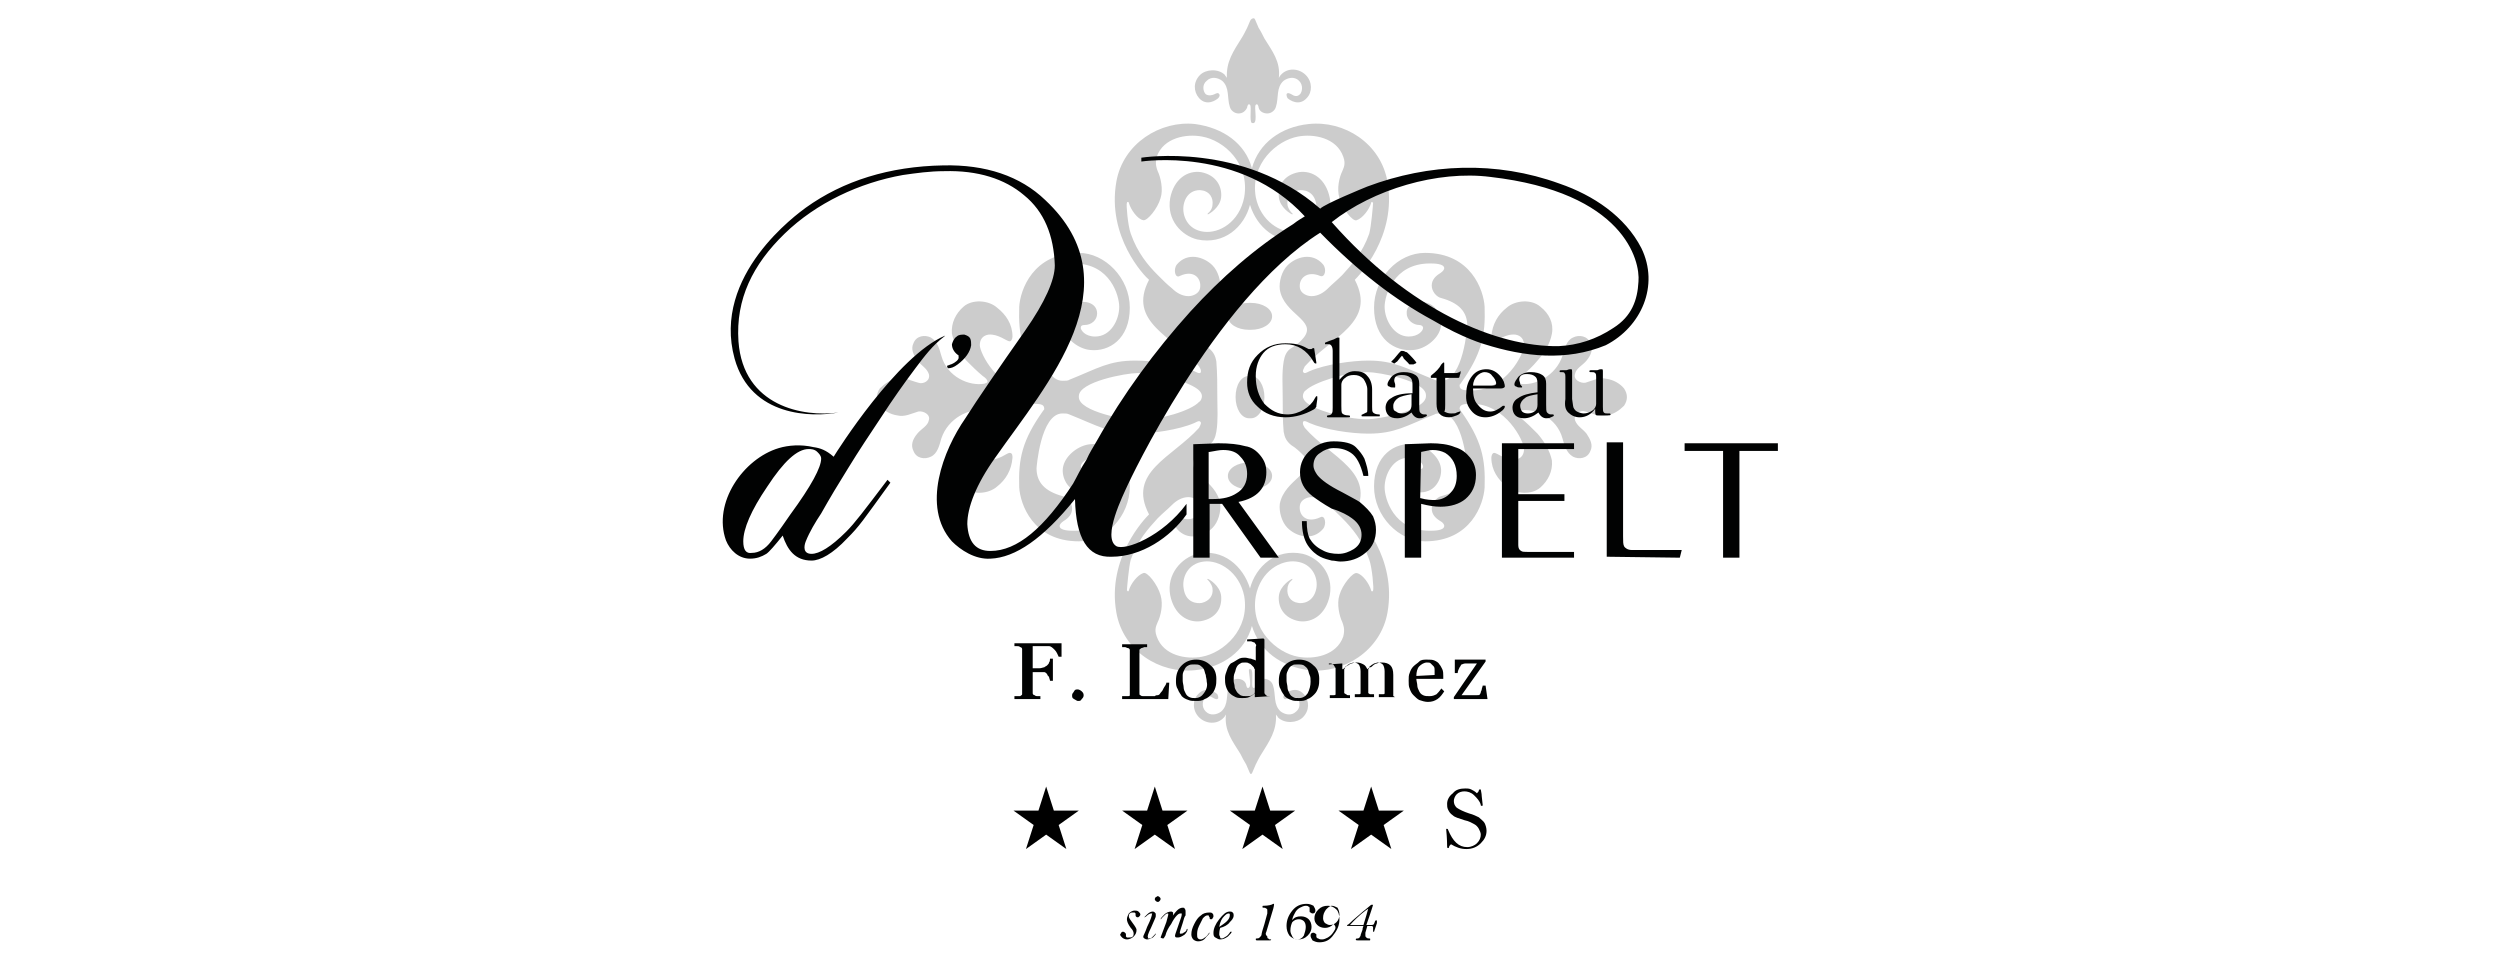
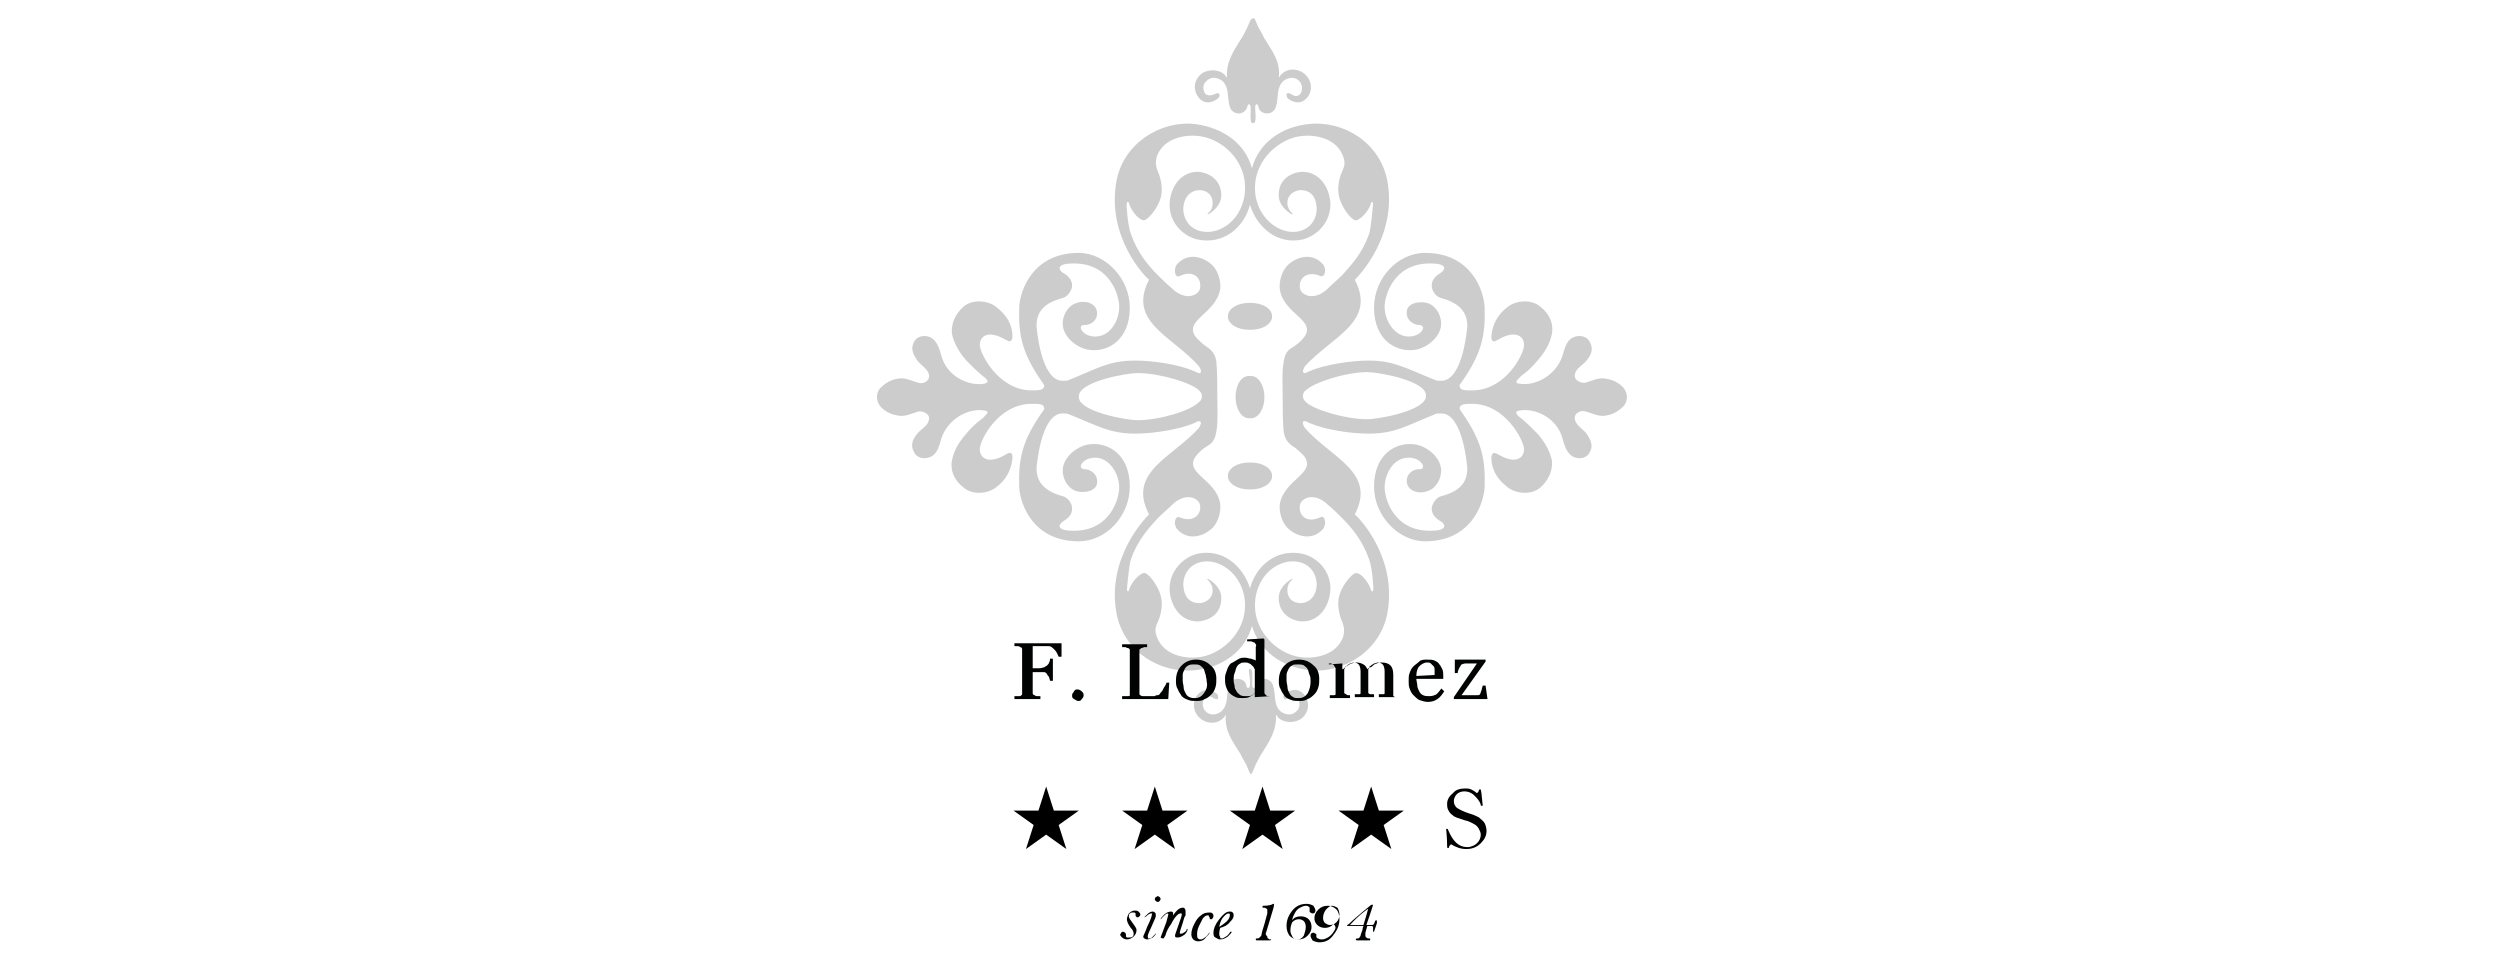
<svg xmlns="http://www.w3.org/2000/svg" version="1.1" id="Calque_1" x="0px" y="0px" viewBox="0 0 260 100" style="enable-background:new 0 0 260 100;" xml:space="preserve">
  <style type="text/css">
	.st0{opacity:0.2;}
	.st1{fill:#010202;}
</style>
  <g class="st0">
    <path class="st1" d="M129.4,20.5c-0.5,2.6-2.6,3.8-4.2,3.6c-1.7-0.2-2.3-1.7-2.1-2.8c0.3-1.5,1.5-1.6,1.9-1.5   c0.8,0.1,1.2,0.8,1.1,1.5c0,0.2-0.1,0.6-0.5,0.9c0,0,0,0.1,0,0.1c0.1,0,1.3-0.7,1.4-1.8c0.1-1.1-0.5-2.3-2.1-2.6   c-1.4-0.2-2.8,0.7-3.2,2.7c-0.4,2.3,1.2,3.9,2.8,4.3c2.8,0.6,4.9-1.3,5.5-3.6c0.7,2.3,2.8,4.2,5.5,3.6c1.6-0.4,3.2-2.1,2.8-4.3   c-0.4-2-1.8-2.9-3.2-2.7c-1.6,0.3-2.2,1.4-2.1,2.6c0.1,1.1,1.3,1.8,1.4,1.8c0,0,0.1-0.1,0-0.1c-0.4-0.4-0.5-0.8-0.5-0.9   c-0.1-0.7,0.3-1.3,1.1-1.5c0.5-0.1,1.7,0,1.9,1.5c0.2,1.1-0.4,2.6-2.1,2.8c-1.6,0.2-3.7-1.1-4.2-3.6c-0.6-3.5,2.2-5.9,4.4-6.3   c1.6-0.3,4,0.1,4.7,2.1c0.3,0.8,0,1.2-0.1,1.5c-0.3,0.6-0.6,1.8-0.3,2.8c0.3,1.1,1.4,2.5,1.8,2.3c0.6-0.2,1.3-1.1,1.5-1.8   c0-0.1,0.1-0.1,0.1-0.1c0,0,0,0,0.1,0.1c0,0.2-0.2,2.5-0.4,3.2c-0.7,2-1.8,3.2-2.8,4.3c-0.6,0.6-1,0.9-1.5,1.4   c-0.4,0.4-1,0.8-1.7,0.8c-0.5,0-1.1-0.3-1.2-0.8c-0.2-1,0.7-1.9,2.1-1.3c0.5,0.2,0.7-0.7,0.3-1.2c-1.1-1.3-2.8-0.8-3.7,0.1   c-0.6,0.6-0.9,1.7-0.8,2.5c0.4,2.6,3.9,3.2,2.5,5c-0.4,0.5-0.8,0.8-1.3,1.1c-0.5,0.3-0.7,0.8-0.8,1.4c-0.2,1.2-0.1,2.5-0.1,3.7   c0,1.2,0,2.5,0.1,3.6c0.1,0.6,0.3,1,0.8,1.4c0.5,0.3,0.9,0.7,1.3,1.1c1.4,1.8-2,2.4-2.5,5c-0.1,0.8,0.2,1.9,0.8,2.5   c0.9,0.9,2.6,1.4,3.7,0.1c0.4-0.5,0.2-1.5-0.3-1.2c-1.5,0.7-2.3-0.3-2.1-1.3c0.1-0.5,0.7-0.8,1.2-0.8c0.7,0,1.3,0.4,1.7,0.8   c0.5,0.4,0.9,0.8,1.5,1.4c1,1,2.1,2.3,2.8,4.3c0.3,0.8,0.5,3.1,0.4,3.2c0,0,0,0.1-0.1,0.1c0,0-0.1,0-0.1-0.1   c-0.2-0.7-0.9-1.7-1.5-1.8c-0.4-0.1-1.5,1.2-1.8,2.3c-0.3,0.9,0,2.2,0.3,2.8c0.1,0.3,0.3,0.7,0.1,1.5c-0.7,2-3.1,2.4-4.7,2.1   c-2.2-0.4-5-2.8-4.4-6.3c0.5-2.6,2.6-3.8,4.2-3.6c1.7,0.2,2.3,1.7,2.1,2.8c-0.3,1.5-1.5,1.6-1.9,1.5c-0.8-0.1-1.2-0.8-1.1-1.5   c0-0.2,0.1-0.6,0.5-0.9c0,0,0-0.1,0-0.1c-0.1,0-1.3,0.7-1.4,1.8c-0.1,1.1,0.5,2.3,2.1,2.6c1.4,0.2,2.8-0.7,3.2-2.7   c0.4-2.3-1.2-3.9-2.8-4.3c-2.8-0.6-4.9,1.3-5.5,3.6c-0.7-2.3-2.8-4.2-5.5-3.6c-1.6,0.4-3.2,2.1-2.8,4.3c0.4,2,1.8,2.9,3.2,2.7   c1.6-0.3,2.2-1.4,2.1-2.6c-0.1-1.1-1.3-1.8-1.4-1.8c0,0-0.1,0.1,0,0.1c0.4,0.4,0.5,0.8,0.5,0.9c0.1,0.7-0.3,1.3-1.1,1.5   c-0.5,0.1-1.7,0-1.9-1.5c-0.2-1.1,0.4-2.6,2.1-2.8c1.6-0.2,3.7,1.1,4.2,3.6c0.6,3.5-2.2,5.9-4.4,6.3c-1.6,0.3-4-0.1-4.7-2.1   c-0.3-0.8,0-1.2,0.1-1.5c0.3-0.6,0.6-1.8,0.3-2.8c-0.3-1.1-1.4-2.5-1.8-2.3c-0.6,0.2-1.3,1.1-1.5,1.8c0,0.1-0.1,0.1-0.1,0.1   c0,0,0,0-0.1-0.1c0-0.2,0.2-2.5,0.4-3.2c0.7-2,1.8-3.2,2.8-4.3c0.6-0.6,1-0.9,1.5-1.4c0.4-0.4,1-0.8,1.7-0.8c0.5,0,1.1,0.3,1.2,0.8   c0.2,1-0.7,1.9-2.1,1.3c-0.5-0.2-0.7,0.7-0.3,1.2c1.1,1.3,2.8,0.8,3.7-0.1c0.6-0.6,0.9-1.7,0.8-2.5c-0.4-2.6-3.9-3.2-2.5-5   c0.4-0.5,0.8-0.8,1.3-1.1c0.5-0.3,0.7-0.8,0.8-1.4c0.2-1.2,0.1-2.5,0.1-3.6c0-1.2,0-2.5-0.1-3.7c-0.1-0.6-0.3-1-0.8-1.4   c-0.5-0.3-0.9-0.7-1.3-1.1c-1.4-1.8,2-2.4,2.5-5c0.1-0.8-0.2-1.9-0.8-2.5c-0.9-0.9-2.6-1.4-3.7-0.1c-0.4,0.5-0.2,1.5,0.3,1.2   c1.5-0.7,2.3,0.3,2.1,1.3c-0.1,0.5-0.7,0.8-1.2,0.8c-0.7,0-1.3-0.4-1.7-0.8c-0.5-0.4-0.9-0.8-1.5-1.4c-1-1-2.1-2.3-2.8-4.3   c-0.3-0.8-0.5-3.1-0.4-3.2c0,0,0-0.1,0.1-0.1c0,0,0.1,0,0.1,0.1c0.2,0.7,0.9,1.7,1.5,1.8c0.4,0.1,1.5-1.2,1.8-2.3   c0.3-0.9,0-2.2-0.3-2.8c-0.1-0.3-0.3-0.7-0.1-1.5c0.7-2,3.1-2.4,4.7-2.1C127.3,14.6,130,17,129.4,20.5 M142.2,38.7   c1.2,0,6.1,0.9,6.1,2.4v0.1c0,1.5-4.9,2.4-6.1,2.4c-2.3,0-5.6-1-6.4-1.8c-0.2-0.2-0.3-0.4-0.3-0.6c0-0.2,0.1-0.5,0.3-0.6   C136.6,39.8,139.9,38.7,142.2,38.7 M118.3,43.7c-1.2,0-6.1-0.9-6.1-2.4v-0.1c0-1.5,4.9-2.4,6.1-2.4c2.3,0,5.6,1,6.4,1.8   c0.2,0.2,0.3,0.4,0.3,0.6c0,0.2-0.1,0.5-0.3,0.6C123.9,42.7,120.6,43.7,118.3,43.7 M124.3,12.9c-3.6-0.4-7.5,2-8.2,6   c-1,5.7,2.9,9.8,3.4,10.2c-2.3,4.4,2.5,5.9,5.2,9c0.1,0.2,0.2,0.3,0.2,0.5s-0.1,0.2-0.2,0.2c-0.1,0-0.3-0.1-0.5-0.2   c-1.6-0.7-4.3-1.1-6.1-1.1c-2.8,0-3.9,0.8-6.9,2c-0.1,0.1-0.4,0.1-0.7,0.1c-2.3,0-2.7-5.7-2.7-5.7c0-1.5,0.8-2.4,2.7-2.9   c0.5-0.1,1-0.8,1-1.3c0-0.6-0.4-1-0.9-1.3c-0.2-0.1-0.4-0.3-0.4-0.5c0-0.5,1.1-0.5,1.5-0.5c3.8,0,4.7,3.4,4.7,4.5   c0,1.4-0.9,3.1-2.5,3.1c-1.1,0-1.5-0.7-1.5-0.9c0-0.2,0.1-0.3,0.4-0.3c0.7,0,1.3-0.5,1.3-1.2c0-1.1-1.3-1.4-2.1-1.1   c-1.1,0.3-1.7,1.7-1.4,2.7c0.3,1.1,1.6,2.1,2.8,2.2c1.9,0.2,4.1-1.1,4.1-4.4c0-3.1-2.6-5.7-5.3-5.7c-4.8,0-6.1,3.9-6.2,5.6   c-0.1,3,0.3,4.9,2.5,8c0,0.1,0.1,0.1,0.1,0.2c0,0.5-0.6,0.5-1.3,0.5c-3.5,0-5.4-3.9-5.4-4.7c0-0.6,0.3-1,0.9-1.1   c1-0.1,1.9,0.7,2.2,0.7c0.2,0,0.3-0.3,0.3-0.5c0-1.3-0.7-2.3-1.6-3c-0.9-0.8-2.6-0.9-3.5-0.1c-0.8,0.7-1.3,1.7-1.2,2.8   c0.2,1,0.8,2,1.5,2.8c0.6,0.6,1.1,1.1,1.7,1.6c0.3,0.2,0.5,0.4,0.5,0.6c0,0.1-0.1,0.1-0.3,0.2c-1.6,0.3-3.9-0.7-4.5-2.9   c-0.2-0.7-0.4-1.5-1.1-1.9c-0.6-0.3-1.5-0.2-1.8,0.6c-0.3,0.6,0,1.2,0.4,1.8c0.4,0.5,1,0.8,1.2,1.4c0.2,0.7-0.6,1.1-1.1,0.9   c-0.8-0.2-1.4-0.6-2.2-0.4c-0.7,0.1-1.3,0.5-1.8,1c-0.2,0.3-0.3,0.6-0.3,0.9l0,0l0,0l0,0l0,0c0,0.3,0.1,0.6,0.3,0.9   c0.4,0.5,1.1,0.9,1.8,1c0.8,0.2,1.5-0.2,2.2-0.4c0.5-0.1,1.3,0.3,1.1,0.9c-0.1,0.6-0.8,0.9-1.2,1.4c-0.5,0.6-0.7,1.2-0.4,1.8   c0.3,0.8,1.2,0.9,1.8,0.6c0.7-0.3,0.9-1.2,1.1-1.9c0.7-2.1,2.9-3.2,4.5-2.9c0.2,0,0.3,0.1,0.3,0.2s-0.2,0.3-0.5,0.6   c-0.7,0.5-1.2,1-1.7,1.6c-0.7,0.8-1.3,1.7-1.5,2.8c-0.2,1.1,0.3,2.1,1.2,2.8c0.9,0.8,2.6,0.7,3.5-0.1c0.9-0.7,1.5-1.7,1.6-3   c0-0.2,0-0.5-0.3-0.5c-0.3,0-1.1,0.8-2.2,0.7c-0.6-0.1-0.9-0.5-0.9-1.1c0-0.9,1.9-4.7,5.4-4.7c0.8,0,1.3,0,1.3,0.5   c0,0.1,0,0.1-0.1,0.2c-2.2,3.1-2.6,5-2.5,8c0.1,1.7,1.4,5.6,6.2,5.6c2.8,0,5.3-2.6,5.3-5.7c0-3.3-2.2-4.6-4.1-4.4   c-1.2,0.1-2.5,1.1-2.8,2.2c-0.3,1,0.3,2.4,1.4,2.7c0.8,0.2,2.2,0,2.1-1.1c0-0.7-0.7-1.2-1.3-1.2c-0.2,0-0.4-0.1-0.4-0.3   c0-0.3,0.5-0.9,1.5-0.9c1.5,0,2.5,1.7,2.5,3.1c0,1.1-0.9,4.5-4.7,4.5c-0.4,0-1.5,0-1.5-0.5c0-0.1,0.1-0.3,0.4-0.5   c0.5-0.3,0.9-0.7,0.9-1.3c0-0.6-0.5-1.2-1-1.3c-1.8-0.5-2.7-1.4-2.7-2.9c0,0,0.4-5.7,2.7-5.7c0.3,0,0.5,0,0.7,0.1   c3,1.2,4.2,2,6.9,2c1.7,0,4.5-0.4,6.1-1.1c0.2-0.1,0.4-0.2,0.5-0.2c0.1,0,0.2,0.1,0.2,0.2s-0.1,0.3-0.2,0.5c-2.8,3.1-7.5,4.6-5.2,9   c-0.4,0.4-4.4,4.5-3.4,10.2c0.7,4,4.5,6.4,8.2,6c2.9-0.3,5.2-2,5.9-4.6c0.8,2.6,3,4.2,5.9,4.6c3.6,0.4,7.5-2,8.2-6   c1-5.7-2.9-9.8-3.4-10.2c2.3-4.4-2.5-5.9-5.2-9c-0.1-0.2-0.2-0.3-0.2-0.5s0.1-0.2,0.2-0.2c0.1,0,0.3,0.1,0.5,0.2   c1.6,0.7,4.3,1.1,6.1,1.1c2.8,0,3.9-0.8,6.9-2c0.1-0.1,0.4-0.1,0.7-0.1c2.3,0,2.7,5.7,2.7,5.7c0,1.5-0.8,2.4-2.7,2.9   c-0.5,0.1-1,0.8-1,1.3c0,0.6,0.4,1,0.9,1.3c0.2,0.1,0.4,0.3,0.4,0.5c0,0.5-1.1,0.5-1.5,0.5c-3.8,0-4.7-3.4-4.7-4.5   c0-1.4,0.9-3.1,2.5-3.1c1.1,0,1.5,0.7,1.5,0.9c0,0.2-0.1,0.3-0.4,0.3c-0.7,0-1.3,0.5-1.3,1.2c0,1.1,1.3,1.4,2.1,1.1   c1.1-0.3,1.7-1.7,1.4-2.7c-0.3-1.1-1.6-2.1-2.8-2.2c-1.9-0.2-4.1,1.1-4.1,4.4c0,3.1,2.6,5.7,5.3,5.7c4.8,0,6.1-3.9,6.2-5.6   c0.1-3-0.3-4.9-2.5-8c0-0.1-0.1-0.1-0.1-0.2c0-0.5,0.6-0.5,1.3-0.5c3.5,0,5.4,3.9,5.4,4.7c0,0.6-0.3,1-0.9,1.1   c-1,0.1-1.9-0.7-2.2-0.7c-0.2,0-0.3,0.3-0.3,0.5c0,1.3,0.7,2.3,1.6,3c0.9,0.8,2.6,0.9,3.5,0.1c0.8-0.7,1.3-1.7,1.2-2.8   c-0.2-1-0.8-2-1.5-2.8c-0.6-0.6-1.1-1.1-1.7-1.6c-0.3-0.2-0.5-0.4-0.5-0.6s0.1-0.1,0.3-0.2c1.6-0.3,3.9,0.7,4.5,2.9   c0.2,0.7,0.4,1.5,1.1,1.9c0.6,0.3,1.5,0.2,1.8-0.6c0.3-0.6,0-1.2-0.4-1.8c-0.4-0.5-1-0.8-1.2-1.4c-0.2-0.7,0.6-1.1,1.1-0.9   c0.8,0.2,1.4,0.6,2.2,0.4c0.7-0.1,1.3-0.5,1.8-1c0.2-0.3,0.3-0.6,0.3-0.9l0,0l0,0l0,0l0,0c0-0.3-0.1-0.6-0.3-0.9   c-0.4-0.5-1.1-0.9-1.8-1c-0.8-0.2-1.5,0.2-2.2,0.4c-0.5,0.1-1.3-0.3-1.1-0.9c0.1-0.6,0.8-0.9,1.2-1.4c0.5-0.6,0.7-1.2,0.4-1.8   c-0.3-0.8-1.2-0.9-1.8-0.6c-0.7,0.3-0.9,1.2-1.1,1.9c-0.7,2.1-2.9,3.2-4.5,2.9c-0.2,0-0.3-0.1-0.3-0.2c0-0.1,0.2-0.3,0.5-0.6   c0.7-0.5,1.2-1,1.7-1.6c0.7-0.8,1.3-1.7,1.5-2.8c0.2-1.1-0.3-2.1-1.2-2.8c-0.9-0.8-2.6-0.7-3.5,0.1c-0.9,0.7-1.5,1.7-1.6,3   c0,0.2,0,0.5,0.3,0.5c0.3,0,1.1-0.8,2.2-0.7c0.6,0.1,0.9,0.5,0.9,1.1c0,0.9-1.9,4.7-5.4,4.7c-0.8,0-1.3,0-1.3-0.5   c0-0.1,0-0.1,0.1-0.2c2.2-3.1,2.6-5,2.5-8c-0.1-1.7-1.4-5.6-6.2-5.6c-2.8,0-5.3,2.6-5.3,5.7c0,3.3,2.2,4.6,4.1,4.4   c1.2-0.1,2.5-1.1,2.8-2.2c0.3-1-0.3-2.4-1.4-2.7c-0.8-0.2-2.2,0-2.1,1.1c0,0.7,0.7,1.2,1.3,1.2c0.2,0,0.4,0.1,0.4,0.3   c0,0.3-0.5,0.9-1.5,0.9c-1.5,0-2.5-1.7-2.5-3.1c0-1.1,0.9-4.5,4.7-4.5c0.4,0,1.5,0,1.5,0.5c0,0.1-0.1,0.3-0.4,0.5   c-0.5,0.3-0.9,0.7-0.9,1.3c0,0.6,0.5,1.2,1,1.3c1.8,0.5,2.7,1.4,2.7,2.9c0,0-0.4,5.7-2.7,5.7c-0.3,0-0.5,0-0.7-0.1   c-3-1.2-4.2-2-6.9-2c-1.7,0-4.5,0.4-6.1,1.1c-0.2,0.1-0.4,0.2-0.5,0.2c-0.1,0-0.2-0.1-0.2-0.2s0.1-0.3,0.2-0.5   c2.8-3.1,7.5-4.6,5.2-9c0.4-0.4,4.4-4.5,3.4-10.2c-0.7-4-4.5-6.4-8.2-6c-2.9,0.3-5.2,2-5.9,4.6C129.5,14.9,127.2,13.3,124.3,12.9    M128.5,41.3c0,1.2,0.6,2.2,1.4,2.2c0,0,0.1,0,0.1,0s0.1,0,0.1,0c0.8,0,1.4-1,1.4-2.2s-0.6-2.2-1.4-2.2c0,0-0.1,0-0.1,0   s-0.1,0-0.1,0C129.1,39.1,128.5,40,128.5,41.3 M127.7,32.9c0,0.8,1,1.4,2.2,1.4c0,0,0.1,0,0.1,0s0.1,0,0.1,0c1.2,0,2.2-0.6,2.2-1.4   s-1-1.4-2.2-1.4c0,0-0.1,0-0.1,0s-0.1,0-0.1,0C128.7,31.5,127.7,32.1,127.7,32.9 M130,2.2c-0.1,0.2-0.2,0.5-0.3,0.7   c-0.2,0.4-0.4,0.8-0.6,1.1c-0.8,1.3-1.6,2.4-1.5,4.1c-0.1-0.2-0.2-0.2-0.2-0.3c-0.7-0.7-2-0.6-2.6,0c-0.7,0.7-0.7,1.7-0.1,2.4   c0.8,0.9,1.8,0.2,2,0c0.1-0.1,0.2-0.3,0.1-0.4c-0.1-0.2-0.3-0.1-0.5,0c-0.2,0.1-0.6,0.2-0.9,0c-0.3-0.3-0.4-1,0.1-1.4   c0.5-0.5,1.2-0.3,1.6,0c0.8,0.7,0.5,1.8,0.8,2.7c0.1,0.4,0.5,0.7,0.9,0.7c0.4,0,0.7-0.2,0.9-0.6c0-0.1,0.1-0.5,0.3-0.3   c0.2,0.2-0.1,1.7,0.2,1.9c0,0,0,0,0.1,0l0,0c0,0,0,0,0.1,0c0.4-0.2,0-1.7,0.2-1.9c0.2-0.2,0.3,0.2,0.3,0.3c0.1,0.4,0.5,0.6,0.9,0.6   c0.4,0,0.8-0.3,0.9-0.7c0.3-0.9,0-2,0.8-2.7c0.4-0.3,1.1-0.5,1.6,0c0.5,0.5,0.3,1.2,0.1,1.4c-0.3,0.3-0.6,0.2-0.9,0   c-0.2-0.1-0.4-0.2-0.5,0c0,0.1,0,0.2,0.1,0.4c0.2,0.2,1.2,0.9,2,0c0.6-0.6,0.6-1.7-0.1-2.4c-0.7-0.7-1.9-0.8-2.6,0   c0,0-0.1,0.1-0.2,0.3c0.2-1.7-0.7-2.8-1.5-4.1c-0.2-0.4-0.4-0.8-0.6-1.1c-0.1-0.2-0.2-0.5-0.3-0.7c0,0-0.1-0.3-0.2-0.3h0   C130.1,1.9,130,2.2,130,2.2 M127.7,49.5c0,0.8,1,1.4,2.2,1.4c0,0,0.1,0,0.1,0s0.1,0,0.1,0c1.2,0,2.2-0.6,2.2-1.4   c0-0.8-1-1.4-2.2-1.4c0,0-0.1,0-0.1,0s-0.1,0-0.1,0C128.7,48.1,127.7,48.7,127.7,49.5 M129.9,71.5c-0.2,0.2-0.3-0.2-0.3-0.3   c-0.1-0.4-0.5-0.6-0.9-0.6c-0.4,0-0.8,0.3-0.9,0.7c-0.3,0.9,0,2-0.8,2.7c-0.4,0.3-1.1,0.5-1.6,0c-0.5-0.5-0.3-1.2-0.1-1.4   c0.3-0.3,0.6-0.2,0.9,0c0.2,0.1,0.4,0.2,0.5,0c0-0.1,0-0.2-0.1-0.4c-0.2-0.2-1.2-0.9-2,0c-0.6,0.6-0.6,1.7,0.1,2.4   c0.7,0.7,1.9,0.8,2.6,0c0,0,0.1-0.1,0.2-0.3c-0.2,1.7,0.7,2.8,1.5,4.1c0.2,0.4,0.4,0.8,0.6,1.1c0.1,0.2,0.2,0.5,0.3,0.7   c0,0,0.1,0.3,0.2,0.3h0c0.1,0,0.2-0.3,0.2-0.3c0.1-0.2,0.2-0.5,0.3-0.7c0.2-0.4,0.4-0.8,0.6-1.1c0.8-1.3,1.6-2.4,1.5-4.1   c0.1,0.2,0.2,0.2,0.2,0.3c0.7,0.7,2,0.6,2.6,0c0.7-0.7,0.7-1.7,0.1-2.4c-0.8-0.9-1.8-0.2-2,0c-0.1,0.1-0.2,0.3-0.1,0.4   c0.1,0.2,0.3,0.1,0.5,0c0.2-0.1,0.6-0.2,0.9,0c0.3,0.3,0.4,1-0.1,1.4c-0.5,0.5-1.2,0.3-1.6,0c-0.8-0.7-0.5-1.8-0.8-2.7   c-0.1-0.4-0.5-0.7-0.9-0.7c-0.4,0-0.7,0.2-0.9,0.6c0,0.1-0.1,0.5-0.3,0.3c-0.2-0.2,0.1-1.7-0.2-1.9c0,0,0,0-0.1,0l0,0   c0,0,0,0-0.1,0C129.8,69.8,130.2,71.3,129.9,71.5" />
  </g>
-   <path class="st1" d="M163.1,42.9c0.3,0.3,0.7,0.5,1.2,0.5c0.6,0,1.2-0.3,1.6-0.9v0.2c0,0.3,0,0.5,0.2,0.5c0,0,0.1,0,0.2,0  c0.1,0,0.2,0,0.5,0l0.4,0c0.2,0,0.3,0,0.3-0.1c0,0,0-0.1-0.1-0.1h-0.1h-0.1c-0.2,0-0.3,0-0.4-0.1s-0.1-0.3-0.1-0.6v-3.7  c0-0.1,0-0.2-0.1-0.2c0,0-0.1,0-0.1,0c-0.2,0-0.3,0.1-0.4,0.1l-0.4,0h-0.2c-0.1,0-0.2,0-0.2,0.1s0,0.1,0.2,0.1c0.2,0,0.3,0,0.4,0.1  c0.1,0.1,0.1,0.2,0.1,0.4V42c0,0.2-0.1,0.5-0.4,0.7c-0.3,0.2-0.6,0.3-0.9,0.3c-0.2,0-0.5-0.1-0.7-0.2c-0.2-0.1-0.4-0.4-0.4-0.6  l-0.1-0.7v-0.2l0-2.5v-0.1c0-0.2,0-0.3-0.1-0.3c0,0-0.1,0-0.1,0c-0.2,0-0.3,0.1-0.4,0.1l-0.4,0c-0.2,0-0.3,0-0.3,0.1s0,0.1,0.1,0.1  c0.2,0,0.4,0,0.4,0.1c0.1,0.1,0.1,0.2,0.1,0.4v1.9v0.4C162.7,42.2,162.8,42.6,163.1,42.9 M163.7,46.1h-7.5V58h7.5v-0.6h-4.8  c-0.3,0-0.6,0-0.7-0.1c-0.2-0.1-0.3-0.3-0.3-0.6c0,0,0-0.3,0-0.7v-3.9h4.8v-0.7h-4.8v-4.7h5.8V46.1L163.7,46.1z M159.9,41v1.1  c0,0.3-0.1,0.5-0.2,0.6c-0.2,0.2-0.5,0.3-0.8,0.3c-0.3,0-0.5-0.1-0.6-0.2c-0.1-0.1-0.2-0.4-0.2-0.6c0-0.3,0.2-0.6,0.5-0.8  C158.8,41.2,159.3,41.1,159.9,41 M158.1,39.9c0-0.1-0.1-0.3-0.1-0.4c0-0.4,0.2-0.6,0.8-0.6c0.4,0,0.7,0.1,0.9,0.3  c0.2,0.2,0.2,0.5,0.2,0.9v0.7c-0.9,0.1-1.6,0.3-2,0.6c-0.4,0.2-0.6,0.6-0.6,1c0,0.3,0.1,0.6,0.3,0.8c0.2,0.2,0.5,0.3,0.9,0.3  c0.5,0,1-0.2,1.5-0.6c0.2,0.4,0.5,0.6,0.8,0.6c0.2,0,0.3,0,0.5-0.1s0.3-0.1,0.3-0.2c0,0,0-0.1-0.1-0.1c0,0-0.1,0-0.1,0  c0,0-0.1,0-0.1,0c-0.2,0-0.3-0.1-0.4-0.2c-0.1-0.1-0.1-0.4-0.1-0.8v-2.2c0-0.4-0.1-0.7-0.4-0.9c-0.3-0.2-0.7-0.3-1.2-0.3  c-0.6,0-1,0.2-1.3,0.5c-0.2,0.3-0.4,0.5-0.4,0.8c0,0.1,0.1,0.2,0.2,0.2c0.1,0.1,0.3,0.1,0.5,0.1c0.1,0,0.1,0,0.1-0.1  C158.1,40,158.1,40,158.1,39.9 M153.2,40.1c0-0.4,0.2-0.8,0.4-1c0.2-0.2,0.5-0.4,0.8-0.4c0.3,0,0.6,0.1,0.8,0.4  c0.2,0.2,0.4,0.5,0.4,0.8c0,0.1-0.1,0.2-0.4,0.2L153.2,40.1L153.2,40.1z M153,42.7c0.4,0.5,0.9,0.7,1.5,0.7c0.5,0,1.1-0.2,1.6-0.6  c0.3-0.2,0.4-0.4,0.4-0.5c0-0.1,0-0.1-0.1-0.1c0,0,0,0-0.1,0c-0.5,0.4-0.9,0.6-1.3,0.6c-0.5,0-0.9-0.2-1.3-0.7  c-0.4-0.4-0.5-1-0.5-1.6v-0.1h2.1h0.4h0.4c0.2,0,0.4-0.1,0.4-0.2c0-0.1,0-0.2-0.1-0.5c-0.1-0.2-0.2-0.4-0.3-0.5  c-0.4-0.5-0.9-0.8-1.5-0.8c-0.6,0-1.1,0.2-1.5,0.7c-0.4,0.5-0.6,1.1-0.6,1.7C152.4,41.7,152.6,42.2,153,42.7 M147.8,47  c0.5-0.1,0.9-0.2,1.2-0.2c0.5,0,0.9,0.1,1.3,0.3c0.8,0.5,1.2,1.3,1.2,2.4c0,0.7-0.2,1.3-0.6,1.7c-0.4,0.5-1,0.8-1.7,0.8  c-0.3,0-0.8,0-1.5-0.2L147.8,47L147.8,47z M148.8,46.1l-2.7,0.1V58h1.7v-5.6c0.8,0.2,1.4,0.3,2,0.3c1.1,0,2-0.3,2.6-0.8  c0.7-0.6,1.1-1.4,1.1-2.5c0-0.7-0.2-1.3-0.6-1.8c-0.4-0.5-0.9-0.9-1.6-1.1C150.6,46.2,149.7,46.1,148.8,46.1 M150.3,42.1v-2.8h1.3  c0.1,0,0.2,0,0.2-0.2l0.1-0.3c0-0.1,0-0.1,0-0.1c0,0,0-0.1,0-0.1c0,0-0.1,0-0.1,0.1c-0.1,0-0.2,0.1-0.4,0.1h-1.2l0-1  c0-0.1,0-0.1-0.1-0.1c0,0-0.1,0.1-0.2,0.2c-0.2,0.4-0.6,0.8-1,1.1c-0.1,0.1-0.1,0.1-0.1,0.2s0,0.1,0.1,0.1h0.5V42  c0,0.9,0.4,1.4,1.3,1.4c0.3,0,0.5-0.1,0.8-0.2c0.3-0.1,0.4-0.3,0.4-0.4c0,0,0,0-0.1,0h0l-0.3,0.1c-0.1,0.1-0.3,0.1-0.6,0.1  c-0.3,0-0.5-0.1-0.7-0.2C150.3,42.7,150.3,42.4,150.3,42.1 M144.9,42.2c0-0.3,0.2-0.6,0.5-0.8c0.3-0.2,0.8-0.3,1.4-0.4v1.1  c0,0.3-0.1,0.5-0.2,0.6c-0.2,0.2-0.5,0.3-0.8,0.3c-0.3,0-0.5-0.1-0.6-0.2C144.9,42.7,144.9,42.5,144.9,42.2 M144.7,41.4  c-0.4,0.2-0.6,0.6-0.6,1c0,0.3,0.1,0.6,0.3,0.8c0.2,0.2,0.5,0.3,0.9,0.3c0.5,0,1-0.2,1.5-0.6c0.2,0.4,0.5,0.6,0.8,0.6  c0.2,0,0.3,0,0.5-0.1c0.2-0.1,0.3-0.1,0.3-0.2c0,0,0-0.1-0.1-0.1c0,0-0.1,0-0.1,0c0,0-0.1,0-0.1,0c-0.2,0-0.3-0.1-0.4-0.2  s-0.1-0.4-0.1-0.8v-2.2c0-0.4-0.1-0.7-0.4-0.9c-0.3-0.2-0.7-0.3-1.2-0.3c-0.6,0-1,0.2-1.3,0.5c-0.2,0.3-0.4,0.5-0.4,0.8  c0,0.1,0.1,0.2,0.2,0.2c0.1,0.1,0.3,0.1,0.5,0.1c0.1,0,0.1,0,0.1-0.1c0,0,0-0.1,0-0.2c0-0.1-0.1-0.3-0.1-0.4c0-0.4,0.2-0.6,0.8-0.6  c0.4,0,0.7,0.1,0.9,0.3c0.2,0.2,0.2,0.5,0.2,0.9v0.7C145.8,40.9,145.1,41.1,144.7,41.4 M147,37.9l0.2-0.1c0.1,0,0.1-0.1,0.1-0.1  c0,0-0.2-0.3-0.7-0.8c-0.2-0.2-0.3-0.3-0.4-0.3c-0.1,0-0.1-0.1-0.3-0.1c-0.1,0-0.2,0-0.2,0c0,0-0.1,0.1-0.2,0.2l-0.5,0.6l-0.2,0.2  c0,0-0.1,0.1-0.1,0.1s0,0.1,0.1,0.1s0.1,0.1,0.2,0.1s0.1-0.1,0.3-0.2c0.3-0.4,0.5-0.6,0.5-0.6c0,0,0,0,0.1,0.1l0.1,0.2l0.2,0.2  l0.2,0.2l0.1,0.1c0,0.1,0.1,0.1,0.2,0.1C146.9,37.9,146.9,37.9,147,37.9 M143.1,43.3c0.1,0,0.2,0,0.3,0c0.1,0,0.1,0,0.1-0.1  s0-0.1-0.1-0.1c-0.3,0-0.5-0.1-0.6-0.2c-0.1-0.1-0.1-0.3-0.1-0.6v-1.8c0-0.6-0.2-1.1-0.5-1.4c-0.3-0.4-0.8-0.5-1.3-0.5  c-0.6,0-1.1,0.3-1.6,0.9v-3.9c0-0.1,0-0.2,0-0.3s0-0.1,0-0.1c0-0.1,0-0.1-0.1-0.1c0,0-0.1,0-0.1,0l-0.4,0.2  c-0.3,0.1-0.6,0.2-0.8,0.3c-0.1,0-0.1,0.1-0.1,0.1c0,0,0,0,0,0.1c0,0,0,0,0.1,0l0.3,0c0.2,0,0.4,0.2,0.4,0.7v5.9  c0,0.3,0,0.5-0.1,0.6c0,0.1-0.2,0.2-0.4,0.2c-0.1,0-0.1,0.1-0.1,0.1c0,0,0,0.1,0.1,0.1c0,0,0.1,0,0.3,0c0.3,0,0.5,0,0.7,0  c0.4,0,0.7,0,0.9,0c0.2,0,0.3,0,0.3,0c0.1,0,0.1,0,0.1-0.1s-0.1-0.1-0.2-0.1c-0.3,0-0.5-0.1-0.6-0.2c-0.1-0.1-0.1-0.4-0.1-0.8v-2.2  c0-0.2,0.1-0.5,0.4-0.7c0.2-0.2,0.5-0.3,0.9-0.3c0.4,0,0.7,0.1,1,0.4c0.2,0.3,0.4,0.7,0.4,1.1v1.9v0.2c0,0.2,0,0.3-0.1,0.3  c0,0-0.2,0.1-0.4,0.2c-0.1,0-0.1,0.1-0.1,0.1c0,0.1,0,0.1,0.2,0.1c0,0,0.1,0,0.2,0c0.2,0,0.4,0,0.7,0  C142.5,43.3,142.8,43.3,143.1,43.3 M140.6,53.9c0.7,0.5,1,1.1,1,1.7c0,0.6-0.2,1.1-0.8,1.5c-0.5,0.3-1,0.5-1.6,0.5  c-0.6,0-1.2-0.1-1.7-0.4c-0.6-0.3-1-0.7-1.3-1.2c-0.2-0.4-0.3-1-0.3-1.8h-0.5c0,1,0.2,1.9,0.6,2.5c0.4,0.6,0.9,1,1.3,1.2  c0.4,0.2,0.8,0.3,1.2,0.4c0.3,0,0.6,0.1,0.9,0.1c1,0,1.9-0.3,2.6-0.9c0.8-0.6,1.1-1.5,1.1-2.4c0-0.5-0.1-0.9-0.3-1.4  c-0.3-0.5-0.8-1-1.4-1.5c-0.3-0.2-0.9-0.5-1.8-1c-1.4-0.7-2.2-1.3-2.6-1.8c-0.2-0.3-0.4-0.6-0.4-1c0-0.5,0.2-1,0.7-1.3  c0.4-0.3,0.9-0.5,1.4-0.5c0.6,0,1.2,0.1,1.8,0.5c0.6,0.4,1,1.2,1.3,2.4h0.5c0-0.6-0.2-1.2-0.4-1.8c-0.2-0.4-0.5-0.8-0.9-1.2  s-1.2-0.6-2.3-0.6c-0.9,0-1.7,0.3-2.4,0.9c-0.7,0.6-1.1,1.4-1.1,2.3c0,1,0.4,1.8,1.3,2.5c0.4,0.3,1.1,0.8,2,1.3  C139.5,53.2,140.2,53.6,140.6,53.9 M130.8,42.3c0.7,0.7,1.7,1.1,2.9,1.1c1,0,2-0.3,2.9-0.8c0.2-0.1,0.2-0.2,0.3-0.3l0-0.1l0.1-0.7  l0-0.1v-0.1c0-0.1,0-0.1-0.1-0.1c0,0-0.1,0.1-0.2,0.3c-0.2,0.4-0.6,0.8-1.1,1.1c-0.5,0.3-1.1,0.5-1.7,0.5c-1,0-1.7-0.4-2.4-1.1  c-0.6-0.8-0.9-1.7-0.9-2.9c0-1,0.3-1.8,0.8-2.4s1.3-0.9,2.3-0.9c1.2,0,2.2,0.6,2.9,1.8c0.1,0.2,0.2,0.2,0.2,0.2c0,0,0.1,0,0.1,0l0,0  l0-0.1l-0.2-1.3c0-0.1,0-0.2-0.1-0.2c0,0-0.1,0-0.2,0.1c0,0-0.1,0-0.1,0l-0.1,0l-0.1,0l-0.2-0.1c-0.7-0.4-1.4-0.5-2.2-0.5  c-1.2,0-2.1,0.4-2.9,1.2c-0.8,0.8-1.1,1.7-1.1,2.9C129.7,40.7,130,41.6,130.8,42.3 M125.8,47c0.6-0.1,1-0.2,1.4-0.2  c0.8,0,1.4,0.2,1.8,0.7c0.5,0.5,0.7,1.1,0.7,1.8c0,0.9-0.4,1.6-1.1,2c-0.6,0.4-1.4,0.6-2.4,0.6h-0.5V47z M126.7,46.1l-2.6,0.1V58  h1.7v-5.6h1.3l4,5.6h1.9l-4.2-5.8c2-0.4,2.9-1.5,2.9-3.1c0-0.7-0.2-1.2-0.6-1.7c-0.4-0.5-0.9-0.9-1.6-1  C128.8,46.2,127.9,46.1,126.7,46.1 M77.3,56.3c0-1.3,0.8-3.2,2.5-5.7c1.7-2.6,3.1-3.9,4.3-3.9c0.2,0,0.6,0,0.9,0.3  c0.2,0.2,0.4,0.4,0.4,0.7c0,0.9-1,2.8-3.2,5.8c-1.3,1.9-2,2.8-2,2.8c-0.6,0.8-1.3,1.2-2,1.2C77.6,57.6,77.3,57.2,77.3,56.3   M75.5,56.2c0.4,1,1.3,1.9,2.5,1.9c0.7,0,1.2-0.2,1.7-0.5c0.3-0.2,0.9-0.9,1.7-1.9c0.5,1.5,1.3,2.6,3,2.6c0.9,0,2.2-0.7,3.7-2.3  c1.3-1.3,1.6-1.8,4.5-5.8l-0.3-0.3c-2.5,3.3-3.4,4.5-4.3,5.4c-1.6,1.6-2.8,2.3-3.6,2.3c-0.9,0-0.8-0.8-0.6-1.3c0.4-1,1-2,1.6-2.9  c0.9-1.6,1.8-3.1,2.8-4.7c1.1-1.8,2.3-3.6,3.5-5.4c1.1-1.7,2.3-3.4,3.5-5c0.9-1.2,1.8-2.4,3-3.3c0,0,0.1-0.1,0.1-0.1  C93.3,37,87,47,86.7,47.5c-0.8-0.7-1.4-0.9-2.1-1c-1.3-0.3-2.6-0.2-3.6,0.1C77.3,47.7,74.1,52.3,75.5,56.2 M170.4,29.3  c-0.1,1.9-0.7,3.6-2.6,4.8c-1.8,1.2-3.7,1.8-5.7,1.9c-6.4,0.1-15.5-3.7-23.6-12.9c4.3-3.4,11-5.4,16.5-4.7  C168.9,20,170.6,27.1,170.4,29.3 M170.7,25.8c-1.7-3.3-5-5.5-8.5-6.7c-6.6-2.4-13.6-2.1-20,0.3c-0.5,0.2-4.4,1.8-4.9,2.3  c-8-7-18.6-5.3-18.6-5.3v0.4c0,0,10.3-1.6,17,5.7c-0.3,0.2-0.7,0.4-1.2,0.8c-4,2.5-7.5,5.6-10.7,9.1c-3.7,4.1-7,8.6-9.7,13.4  c-0.4,0.7-0.8,1.3-1.1,2c-0.6,0.9-1,1.8-1.4,2.5c-3,4.6-5.8,7-8.6,7c-1.5,0-2.3-0.9-2.4-2.8c0-1.7,0.9-4.1,2.9-6.9  c5.4-7.7,14.6-18,5.2-26.8c-2.6-2.5-6.2-3.7-10.6-3.6c-5.6,0.1-10.4,1.6-14.3,4.4c-0.8,0.6-9.8,7-7.4,15.7c1.7,6.1,8.1,6.1,10.8,5.6  v0c-3.6,0.5-9.9-0.6-10.4-7.4c-0.3-4.4,1.5-8,4.8-11.2c3.3-3.2,7.8-5.3,12.3-6.1c1.4-0.2,2.8-0.4,4.3-0.4c3.5-0.1,6.3,0.8,8.3,2.5  c2.1,1.7,3.1,4.2,3.2,7.3c0,1.5-1,3.8-3.1,6.8c-2.6,3.7-5,7.2-6.2,9.1c-2.3,3.3-4.6,9.2-1.4,12.8c0.9,0.9,2.4,1.9,4,1.8  c2.6-0.1,5.5-2.1,8.8-6.2c0.1,4.1,1.3,6.1,3.8,6c3.1,0,6.1-2,7.8-4.4l0-1.1c-2.5,3.4-6.4,4.9-7.3,4.4c-1.5-0.9,0.7-5.3,1.2-6.4  c0,0,8.9-19.2,20-26.2c3.9,4,7.8,7,11.7,9.1c3.2,1.9,5.4,2.5,5.4,2.5c4.1,1.3,8.5,1.8,12.6,0.1C170.7,34,172.6,29.7,170.7,25.8   M99.6,36.9c0.1,0,0.1,0.1,0.1,0.3c0,0.2-0.3,0.5-0.8,0.7c-0.1,0-0.2,0.1-0.3,0.1c-0.1,0-0.1,0.1-0.1,0.1s0,0.1,0.1,0.2  c0.3,0,0.6-0.1,1-0.4c0.8-0.6,1.3-1.3,1.4-2c0-0.2,0-0.5-0.1-0.7c-0.1-0.2-0.3-0.3-0.6-0.4c-0.3,0-0.6,0-0.8,0.2  c-0.3,0.2-0.4,0.5-0.5,0.8C99,36.2,99.2,36.6,99.6,36.9 M174.7,58l0.2-0.8h-5.2c-0.4,0-0.7-0.2-0.8-0.4c-0.1-0.2-0.1-0.5-0.1-1v-9.8  l-1.7,0v11.9L174.7,58L174.7,58z M184.9,46.9v-0.8h-9.7v0.8l4,0V58h1.7V46.9H184.9z" />
  <path class="st1" d="M154.5,71.3h-0.3c0,0.1-0.1,0.3-0.1,0.4c0,0.1-0.1,0.2-0.1,0.3c0,0.1-0.1,0.2-0.1,0.2c0,0.1-0.1,0.1-0.3,0.1  c-0.2,0-0.4,0-0.5,0s-0.2,0-0.4,0c-0.1,0-0.3,0-0.4,0c-0.1,0-0.2,0-0.3,0l2.5-3.5v-0.2h-3.2V70h0.3c0-0.2,0.1-0.4,0.2-0.6  c0.1-0.1,0.1-0.2,0.2-0.3c0.1,0,0.2-0.1,0.4-0.1c0.1,0,0.3,0,0.6,0h0.6l-2.4,3.5v0.2h3.5L154.5,71.3L154.5,71.3z M147.3,70.3  c0-0.4,0.1-0.8,0.3-1c0.2-0.2,0.5-0.4,0.8-0.4c0.2,0,0.3,0,0.4,0.1c0.1,0.1,0.2,0.2,0.3,0.3s0.1,0.3,0.1,0.4c0,0.2,0,0.3,0,0.5  L147.3,70.3L147.3,70.3z M149.9,71.6c-0.2,0.3-0.4,0.5-0.5,0.6c-0.2,0.1-0.4,0.2-0.7,0.2s-0.5,0-0.7-0.1s-0.3-0.2-0.4-0.4  c-0.1-0.2-0.2-0.4-0.2-0.6c0-0.2-0.1-0.5-0.1-0.7h2.8v-0.3c0-0.2,0-0.5-0.1-0.7s-0.2-0.4-0.3-0.5c-0.1-0.2-0.3-0.3-0.5-0.4  c-0.2-0.1-0.5-0.1-0.8-0.1c-0.3,0-0.6,0-0.8,0.2s-0.4,0.3-0.6,0.5c-0.2,0.2-0.3,0.4-0.4,0.7c-0.1,0.2-0.1,0.5-0.1,0.8  c0,0.3,0,0.6,0.1,0.8c0.1,0.3,0.2,0.5,0.4,0.7c0.2,0.2,0.4,0.4,0.6,0.5c0.3,0.1,0.6,0.2,0.9,0.2c0.4,0,0.7-0.1,1-0.3  c0.3-0.2,0.5-0.5,0.7-0.8L149.9,71.6z M145.5,72.5c-0.1,0-0.1,0-0.2,0c-0.1,0-0.1,0-0.2,0s-0.1-0.1-0.2-0.1c0-0.1,0-0.1,0-0.2v-2  c0-0.5-0.1-0.8-0.3-1c-0.2-0.2-0.5-0.3-0.9-0.3c-0.2,0-0.3,0-0.5,0.1c-0.1,0-0.3,0.1-0.4,0.2c-0.1,0.1-0.2,0.2-0.3,0.2  s-0.2,0.1-0.3,0.2c-0.1-0.2-0.2-0.4-0.4-0.5c-0.2-0.1-0.4-0.2-0.7-0.2c-0.2,0-0.3,0-0.5,0.1c-0.1,0-0.3,0.1-0.4,0.2  c-0.1,0-0.2,0.1-0.3,0.2s-0.2,0.2-0.3,0.2h0v-0.6l0,0l-1.4,0.1V69c0.1,0,0.2,0,0.2,0s0.1,0,0.2,0.1c0.1,0,0.1,0.1,0.2,0.2  c0,0.1,0.1,0.1,0.1,0.2v2.5c0,0.1,0,0.2,0,0.2c0,0.1-0.1,0.1-0.2,0.1c0,0-0.1,0-0.2,0s-0.1,0-0.2,0v0.3h2.1v-0.3c-0.1,0-0.1,0-0.2,0  c-0.1,0-0.1,0-0.2-0.1c-0.1,0-0.1-0.1-0.2-0.1c0-0.1,0-0.1,0-0.2v-2.3c0,0,0.1-0.1,0.1-0.2s0.1-0.1,0.2-0.2c0.1-0.1,0.2-0.1,0.3-0.2  c0.1,0,0.3-0.1,0.4-0.1c0.2,0,0.4,0.1,0.5,0.2c0.1,0.1,0.2,0.4,0.2,0.7v2.1c0,0.1,0,0.2,0,0.2c0,0.1-0.1,0.1-0.2,0.1  c0,0-0.1,0-0.2,0c-0.1,0-0.1,0-0.2,0v0.3h2v-0.3c-0.1,0-0.2,0-0.2,0c0,0-0.1,0-0.2,0c-0.1,0-0.1-0.1-0.2-0.1c0-0.1,0-0.1,0-0.2v-2.3  c0,0,0.1-0.1,0.1-0.2c0-0.1,0.1-0.1,0.2-0.2c0.1-0.1,0.2-0.1,0.3-0.2c0.1,0,0.3-0.1,0.4-0.1c0.2,0,0.4,0.1,0.5,0.2  c0.1,0.1,0.2,0.4,0.2,0.7v2.1c0,0.1,0,0.2,0,0.2c0,0.1-0.1,0.1-0.2,0.1c0,0-0.1,0-0.2,0s-0.1,0-0.2,0v0.3h2.1L145.5,72.5L145.5,72.5  z M136,72.1c-0.2,0.3-0.5,0.5-0.9,0.5c-0.2,0-0.4,0-0.6-0.1s-0.3-0.2-0.4-0.4c-0.1-0.2-0.2-0.4-0.2-0.6c0-0.2-0.1-0.5-0.1-0.7  c0-0.2,0-0.4,0-0.6c0-0.2,0.1-0.4,0.2-0.6c0.1-0.2,0.2-0.3,0.4-0.4c0.1-0.1,0.3-0.1,0.6-0.1c0.2,0,0.4,0,0.6,0.1  c0.1,0.1,0.3,0.2,0.4,0.4c0.1,0.2,0.1,0.4,0.2,0.6s0.1,0.4,0.1,0.7C136.3,71.3,136.2,71.7,136,72.1 M136.6,69.2  c-0.4-0.4-0.9-0.6-1.5-0.6c-0.6,0-1.1,0.2-1.5,0.6c-0.4,0.4-0.6,0.9-0.6,1.6c0,0.3,0,0.6,0.2,0.9c0.1,0.3,0.3,0.5,0.4,0.7  c0.2,0.2,0.4,0.3,0.7,0.4c0.2,0.1,0.5,0.1,0.8,0.1c0.3,0,0.6,0,0.9-0.2c0.3-0.1,0.5-0.3,0.7-0.5c0.2-0.2,0.3-0.4,0.4-0.7  c0.1-0.3,0.1-0.6,0.1-0.9C137.2,70,137,69.5,136.6,69.2 M130.2,72.3c-0.1,0.1-0.3,0.1-0.6,0.1c-0.2,0-0.4,0-0.6-0.1  c-0.1-0.1-0.3-0.2-0.4-0.4c-0.1-0.2-0.2-0.3-0.2-0.5c0-0.2-0.1-0.4-0.1-0.6c0-0.3,0-0.6,0.1-0.8s0.1-0.4,0.2-0.6  c0.1-0.2,0.2-0.3,0.4-0.4c0.1-0.1,0.3-0.1,0.5-0.1c0.1,0,0.3,0,0.4,0.1c0.1,0,0.2,0.1,0.3,0.2c0.1,0.1,0.1,0.1,0.2,0.2  c0,0.1,0.1,0.2,0.1,0.2V72C130.5,72.1,130.4,72.2,130.2,72.3 M132.2,72.4c-0.1,0-0.2,0-0.3,0c-0.1,0-0.2,0-0.2-0.1  c-0.1,0-0.1-0.1-0.2-0.2c0-0.1,0-0.1,0-0.2v-5.4l-0.1-0.1l-1.7,0.1v0.2c0.1,0,0.3,0,0.4,0c0.1,0,0.2,0.1,0.3,0.1s0.1,0.1,0.2,0.2  s0,0.2,0,0.3v1.4c-0.1-0.1-0.3-0.1-0.5-0.2c-0.2,0-0.4-0.1-0.6-0.1c-0.3,0-0.5,0-0.8,0.2s-0.5,0.3-0.7,0.4c-0.2,0.2-0.3,0.4-0.4,0.7  c-0.1,0.3-0.2,0.5-0.2,0.8c0,0.3,0,0.6,0.1,0.9c0.1,0.3,0.2,0.5,0.4,0.7s0.4,0.3,0.6,0.4s0.5,0.1,0.7,0.1s0.5,0,0.7-0.1  c0.2-0.1,0.4-0.2,0.6-0.4h0v0.4l0.1,0l1.5-0.1L132.2,72.4L132.2,72.4z M125.2,72.1c-0.2,0.3-0.5,0.5-0.9,0.5c-0.2,0-0.4,0-0.6-0.1  s-0.3-0.2-0.4-0.4s-0.2-0.4-0.2-0.6c0-0.2-0.1-0.5-0.1-0.7c0-0.2,0-0.4,0-0.6c0-0.2,0.1-0.4,0.2-0.6c0.1-0.2,0.2-0.3,0.4-0.4  s0.3-0.1,0.6-0.1s0.4,0,0.6,0.1c0.1,0.1,0.3,0.2,0.4,0.4c0.1,0.2,0.1,0.4,0.2,0.6c0,0.2,0.1,0.4,0.1,0.7  C125.6,71.3,125.5,71.7,125.2,72.1 M125.9,69.2c-0.4-0.4-0.9-0.6-1.5-0.6c-0.6,0-1.1,0.2-1.5,0.6c-0.4,0.4-0.6,0.9-0.6,1.6  c0,0.3,0,0.6,0.2,0.9c0.1,0.3,0.3,0.5,0.4,0.7c0.2,0.2,0.4,0.3,0.7,0.4c0.2,0.1,0.5,0.1,0.8,0.1c0.3,0,0.6,0,0.9-0.2  c0.3-0.1,0.5-0.3,0.7-0.5c0.2-0.2,0.3-0.4,0.4-0.7c0.1-0.3,0.1-0.6,0.1-0.9C126.5,70,126.3,69.5,125.9,69.2 M121.3,71  c0,0.2-0.2,0.4-0.3,0.6c-0.1,0.3-0.3,0.4-0.4,0.6c0,0-0.1,0.1-0.2,0.1c-0.1,0-0.2,0-0.3,0.1c-0.1,0-0.2,0-0.3,0c-0.1,0-0.2,0-0.3,0  c-0.2,0-0.4,0-0.6,0c-0.1,0-0.2,0-0.3-0.1c-0.1,0-0.1-0.1-0.1-0.2c0-0.1,0-0.2,0-0.4v-3.9c0-0.1,0-0.2,0-0.2c0-0.1,0.1-0.1,0.2-0.2  c0,0,0.1,0,0.3-0.1c0.1,0,0.2,0,0.3,0v-0.3h-2.6v0.3c0.1,0,0.2,0,0.3,0s0.2,0.1,0.3,0.1c0.1,0,0.2,0.1,0.2,0.2c0,0.1,0,0.1,0,0.2V72  c0,0.1,0,0.2,0,0.3c0,0.1-0.1,0.1-0.2,0.1c0,0-0.1,0-0.3,0c-0.1,0-0.2,0-0.3,0v0.3h4.8l0.1-1.7L121.3,71L121.3,71z M112.5,71.9  c-0.1-0.1-0.3-0.2-0.4-0.2c-0.2,0-0.3,0-0.4,0.2s-0.2,0.2-0.2,0.4s0,0.3,0.2,0.4s0.3,0.2,0.4,0.2c0.2,0,0.3,0,0.4-0.2  c0.1-0.1,0.2-0.2,0.2-0.4S112.6,72,112.5,71.9 M110.3,66.9h-4.8v0.3c0.1,0,0.2,0,0.3,0c0.1,0,0.2,0,0.3,0.1c0.1,0,0.2,0.1,0.2,0.2  c0,0.1,0,0.1,0,0.2V72c0,0.1,0,0.2,0,0.2c0,0.1-0.1,0.1-0.2,0.2c0,0-0.1,0-0.3,0c-0.1,0-0.3,0-0.3,0v0.3h2.7v-0.3  c-0.1,0-0.2,0-0.3,0c-0.1,0-0.2,0-0.3-0.1c-0.1,0-0.2-0.1-0.2-0.2c0-0.1,0-0.1,0-0.2v-2h0.7c0.2,0,0.3,0,0.5,0  c0.1,0,0.2,0.1,0.3,0.2c0,0.1,0.1,0.2,0.2,0.3c0,0.1,0.1,0.3,0.1,0.4h0.3v-2.3h-0.3c0,0.1,0,0.3-0.1,0.4c0,0.1-0.1,0.2-0.2,0.3  c-0.1,0.1-0.2,0.1-0.3,0.2c-0.1,0-0.3,0.1-0.5,0.1h-0.7v-2.3h1c0.1,0,0.3,0,0.4,0s0.2,0,0.3,0c0.2,0,0.4,0.2,0.6,0.4  c0.2,0.2,0.3,0.5,0.4,0.7h0.3V66.9L110.3,66.9z" />
  <path class="st1" d="M142.3,94.5c0,0-0.1,0.3-0.2,0.7l-0.3,1h-1c-0.1,0-0.2,0-0.4,0C141.3,95.2,142,94.7,142.3,94.5 M142.8,94.1  C142.8,94.1,142.8,94.1,142.8,94.1c-0.2,0-0.2,0-0.2,0l-0.6,0.5c-0.4,0.3-0.8,0.7-1.3,1.1c-0.3,0.3-0.5,0.5-0.6,0.5  c0,0.1,0,0.1,0,0.1h1.6h0.1c0,0-0.1,0.2-0.1,0.4c-0.1,0.3-0.2,0.5-0.2,0.6c0,0.1-0.1,0.1-0.1,0.2c0,0-0.1,0.1-0.2,0.1  c-0.1,0-0.2,0-0.2,0.1s0.1,0.1,0.2,0.1c0,0,0.1,0,0.3,0c0.1,0,0.2,0,0.3,0c0.1,0,0.2,0,0.3,0c0.1,0,0.3,0,0.3,0c0.1,0,0.1,0,0.1-0.1  s0-0.1-0.1-0.1c-0.1,0-0.2,0-0.3-0.1s-0.1-0.1-0.1-0.2c0-0.1,0-0.2,0-0.3l0.2-0.7h0.3c0.1,0,0.1,0,0.2,0c0,0,0.1,0.1,0.1,0.1  c0,0,0,0.1,0,0.2c0,0,0,0.1,0,0.2c0,0,0,0,0,0c0,0,0,0.1,0,0.1c0,0,0,0,0.1,0l0.3-0.9c0-0.1,0-0.1,0-0.2c0,0,0-0.1-0.1-0.1  c0,0,0,0-0.1,0.1c0,0.1-0.1,0.2-0.1,0.3c-0.1,0.1-0.2,0.1-0.3,0.1h-0.5C142.6,94.8,142.8,94.1,142.8,94.1 M137.9,94.6  c0.2-0.2,0.4-0.4,0.6-0.4c0.2,0,0.4,0.1,0.6,0.2c0.1,0.2,0.2,0.4,0.2,0.7c0,0.3-0.1,0.6-0.3,0.8c-0.2,0.2-0.4,0.3-0.7,0.3  c-0.2,0-0.3-0.1-0.5-0.2c-0.1-0.1-0.2-0.3-0.2-0.5C137.6,95.1,137.7,94.9,137.9,94.6 M138.7,96.9c-0.2,0.3-0.3,0.4-0.6,0.6  c-0.2,0.1-0.4,0.2-0.6,0.2c-0.1,0-0.3,0-0.4-0.1c-0.1,0-0.2-0.1-0.2-0.2c0,0,0-0.1,0-0.1c0-0.1,0-0.1,0-0.1c0,0,0-0.1-0.1-0.1  c0,0-0.1-0.1-0.2-0.1c-0.2,0-0.3,0.1-0.3,0.3c0,0.2,0.1,0.3,0.2,0.5c0.2,0.1,0.4,0.2,0.7,0.2c0.6,0,1.1-0.2,1.5-0.8  c0.4-0.5,0.6-1,0.6-1.6c0-0.4-0.1-0.8-0.3-1c-0.2-0.2-0.5-0.4-0.9-0.4c-0.4,0-0.7,0.1-1,0.4c-0.3,0.3-0.4,0.6-0.4,0.9  c0,0.3,0.1,0.5,0.3,0.7s0.5,0.3,0.8,0.3c0.3,0,0.6-0.1,0.9-0.4C139,96.4,138.9,96.6,138.7,96.9 M134.4,95.9c0.2-0.2,0.4-0.3,0.7-0.3  c0.2,0,0.4,0.1,0.5,0.2c0.1,0.1,0.2,0.3,0.2,0.6c0,0.3-0.1,0.6-0.2,0.9c-0.2,0.3-0.4,0.4-0.7,0.4c-0.2,0-0.4-0.1-0.5-0.3  c-0.1-0.2-0.2-0.4-0.2-0.6C134.2,96.4,134.3,96.1,134.4,95.9 M134.7,94.9c0.1-0.2,0.3-0.4,0.5-0.5c0.2-0.1,0.4-0.2,0.6-0.2  c0.1,0,0.2,0,0.3,0.1c0.1,0,0.1,0.1,0.1,0.2c0,0,0,0.1,0,0.2c0,0.1,0,0.1,0,0.1c0,0,0,0.1,0.1,0.1c0,0,0.1,0.1,0.2,0.1  c0.2,0,0.3-0.1,0.3-0.3c0-0.2-0.1-0.3-0.2-0.5c-0.2-0.1-0.4-0.2-0.7-0.2c-0.6,0-1.1,0.2-1.5,0.7c-0.4,0.5-0.6,1-0.6,1.6  c0,0.4,0.1,0.7,0.3,1c0.2,0.2,0.5,0.4,0.9,0.4c0.4,0,0.7-0.1,1-0.4c0.3-0.3,0.4-0.6,0.4-0.9c0-0.3-0.1-0.6-0.3-0.8  c-0.2-0.2-0.5-0.3-0.8-0.3c-0.4,0-0.7,0.1-0.9,0.4C134.4,95.4,134.6,95.1,134.7,94.9 M131.7,96.9l0.6-2c0.2-0.6,0.2-0.8,0.2-0.9  c0,0,0,0,0,0c0,0,0,0-0.1,0c-0.1,0.1-0.5,0.2-1,0.2c-0.1,0-0.1,0-0.1,0.1s0,0.1,0.1,0.1c0.1,0,0.2,0,0.3,0.1c0.1,0,0.1,0.1,0.1,0.2  c0,0.1,0,0.2,0,0.3l-0.3,1.1c-0.2,0.6-0.3,1-0.3,1.1c0,0.1-0.1,0.2-0.2,0.3c-0.1,0.1-0.2,0.1-0.3,0.1c-0.1,0-0.1,0-0.1,0.1  c0,0,0,0.1,0.1,0.1c0,0,0.1,0,0.3,0c0,0,0.1,0,0.3,0c0.2,0,0.4,0,0.5,0c0.2,0,0.3,0,0.3,0s0.1,0,0.1-0.1c0,0,0,0-0.1,0  c-0.1,0-0.1,0-0.2-0.1c-0.1,0-0.1-0.1-0.1-0.2C131.6,97.2,131.6,97.1,131.7,96.9 M127.3,95.3c0.2-0.2,0.3-0.3,0.5-0.3  c0,0,0.1,0,0.1,0.1c0,0,0,0.1,0,0.1c0,0.2-0.1,0.4-0.3,0.6c-0.2,0.2-0.5,0.4-0.8,0.6C126.9,95.8,127.1,95.5,127.3,95.3 M127.9,95.9  c0.2-0.2,0.4-0.4,0.4-0.7c0-0.1,0-0.2-0.1-0.3c-0.1-0.1-0.2-0.1-0.3-0.1c-0.4,0-0.7,0.3-1.1,0.8c-0.4,0.5-0.6,1-0.6,1.4  c0,0.2,0,0.4,0.2,0.5s0.3,0.2,0.5,0.2c0.3,0,0.5-0.1,0.8-0.3c0.2-0.2,0.4-0.4,0.4-0.5c0,0,0,0-0.1,0c0,0-0.1,0-0.1,0.1  c-0.1,0.1-0.2,0.3-0.4,0.4s-0.3,0.2-0.4,0.2c-0.1,0-0.2,0-0.2-0.1c0-0.1-0.1-0.2-0.1-0.3c0-0.1,0-0.4,0.1-0.7  C127.3,96.4,127.7,96.2,127.9,95.9 M124.9,95.2c-0.3,0.2-0.5,0.5-0.7,0.9c-0.2,0.4-0.3,0.7-0.3,1.1c0,0.2,0.1,0.4,0.2,0.5  c0.1,0.1,0.3,0.2,0.5,0.2c0.3,0,0.6-0.1,0.8-0.4c0.2-0.2,0.4-0.4,0.4-0.5c0,0,0,0,0,0s-0.1,0-0.1,0.1c-0.1,0.1-0.2,0.3-0.4,0.4  c-0.1,0.1-0.3,0.2-0.4,0.2c-0.1,0-0.2,0-0.3-0.1s-0.1-0.2-0.1-0.4c0-0.2,0-0.5,0.2-0.9s0.3-0.6,0.4-0.8c0.2-0.2,0.3-0.3,0.5-0.3  c0,0,0.1,0,0.1,0s0,0.1,0.1,0.2c0,0.1,0,0.2,0.1,0.2c0,0,0.1,0,0.1,0c0,0,0.1,0,0.1-0.1c0,0,0.1-0.1,0.1-0.2c0-0.1,0-0.2-0.1-0.3  c-0.1-0.1-0.2-0.1-0.3-0.1C125.4,94.9,125.1,95,124.9,95.2 M122,95.1c0,0,0-0.1,0-0.2c0,0-0.1-0.1-0.2-0.1c-0.2,0-0.5,0.1-0.7,0.3  c-0.2,0.2-0.4,0.4-0.4,0.5c0,0,0,0,0,0s0.1,0,0.1-0.1c0.1-0.1,0.2-0.2,0.3-0.3c0.1-0.1,0.2-0.2,0.3-0.2c0.1,0,0.1,0,0.1,0.1  c0,0.1-0.1,0.4-0.2,0.8l-0.6,1.6v0c0,0,0.1,0.1,0.3,0.1c0,0,0.1-0.1,0.2-0.3c0.1-0.4,0.3-0.8,0.6-1.2c0.2-0.4,0.4-0.7,0.6-0.9  c0.2-0.2,0.3-0.2,0.4-0.2c0,0,0.1,0,0.1,0s0,0.1,0,0.1c0,0.2-0.1,0.4-0.2,0.7c-0.3,0.9-0.5,1.4-0.5,1.5c0,0.2,0.1,0.2,0.3,0.2  s0.4-0.1,0.7-0.3c0.2-0.2,0.3-0.4,0.3-0.5c0,0,0-0.1,0-0.1c0,0-0.1,0-0.1,0.1c0,0.1-0.1,0.2-0.3,0.3c-0.1,0.1-0.2,0.1-0.3,0.1  c-0.1,0-0.1,0-0.1-0.1c0-0.1,0.1-0.4,0.3-1c0.1-0.4,0.2-0.7,0.3-0.8c0-0.1,0-0.3,0-0.4c0-0.1,0-0.2-0.1-0.3c0-0.1-0.1-0.1-0.2-0.1  c-0.2,0-0.4,0.1-0.6,0.3c-0.2,0.2-0.4,0.5-0.7,0.9C121.9,95.5,122,95.2,122,95.1 M119.7,96.5c0.3-0.7,0.5-1.1,0.5-1.2s0-0.1,0-0.2  c0-0.1,0-0.1-0.1-0.2c0,0-0.1-0.1-0.2-0.1c-0.2,0-0.4,0.1-0.6,0.3c-0.2,0.2-0.3,0.3-0.3,0.3c0,0,0,0,0,0c0,0,0.1,0,0.2-0.1  c0.2-0.2,0.4-0.3,0.5-0.3c0,0,0,0,0.1,0s0,0,0,0.1c0,0.1-0.1,0.5-0.5,1.3c-0.2,0.6-0.4,0.9-0.4,1c0,0.1,0,0.1,0.1,0.2  c0.1,0,0.1,0.1,0.3,0.1c0.2,0,0.4-0.1,0.6-0.2c0.2-0.2,0.3-0.3,0.3-0.4c0,0,0,0,0,0s-0.1,0-0.1,0.1c-0.1,0.1-0.2,0.2-0.3,0.3  c-0.1,0.1-0.2,0.1-0.3,0.1c0,0,0,0-0.1,0s0,0,0-0.1C119.3,97.4,119.4,97.1,119.7,96.5 M120.2,93.3c0,0-0.1,0.1-0.1,0.2  s0,0.1,0.1,0.2c0,0,0.1,0.1,0.2,0.1s0.1,0,0.2-0.1c0,0,0.1-0.1,0.1-0.2s0-0.1-0.1-0.2c0,0-0.1-0.1-0.2-0.1  C120.3,93.2,120.3,93.3,120.2,93.3 M117.8,96c-0.2-0.3-0.4-0.5-0.4-0.7c0-0.1,0-0.2,0.1-0.3c0.1-0.1,0.2-0.1,0.3-0.1  c0.1,0,0.1,0,0.2,0c0,0,0.1,0.1,0.1,0.1v0.2c0,0.1,0.1,0.2,0.2,0.2c0.1,0,0.1,0,0.2-0.1c0,0,0.1-0.1,0.1-0.2c0-0.1-0.1-0.2-0.2-0.3  c-0.1-0.1-0.3-0.1-0.4-0.1c-0.2,0-0.4,0.1-0.6,0.3c-0.1,0.2-0.2,0.4-0.2,0.6c0,0.2,0.1,0.5,0.4,0.9c0.2,0.2,0.3,0.4,0.3,0.6  c0,0.1,0,0.2-0.1,0.3c-0.1,0.1-0.2,0.1-0.4,0.1c-0.1,0-0.2,0-0.2,0c0,0-0.1-0.1-0.1-0.1c0,0,0-0.1,0-0.1s0-0.1,0-0.1  c0-0.1,0-0.1-0.1-0.2c0,0-0.1-0.1-0.2-0.1c-0.1,0-0.1,0-0.2,0.1c0,0.1-0.1,0.1-0.1,0.2c0,0.1,0.1,0.2,0.2,0.3  c0.1,0.1,0.3,0.2,0.5,0.2c0.2,0,0.5-0.1,0.7-0.3c0.2-0.2,0.3-0.4,0.3-0.7C118.2,96.6,118.1,96.4,117.8,96" />
  <polygon points="110.1,85.8 112.2,84.3 109.6,84.3 108.8,81.8 108,84.3 105.4,84.3 107.5,85.8 106.7,88.3 108.8,86.8 110.9,88.3 " />
  <polygon points="121.4,85.8 123.5,84.3 120.9,84.3 120.1,81.8 119.3,84.3 116.7,84.3 118.8,85.8 118,88.3 120.1,86.8 122.2,88.3 " />
  <polygon points="132.6,85.8 134.7,84.3 132.1,84.3 131.3,81.8 130.5,84.3 127.9,84.3 130,85.8 129.2,88.3 131.3,86.8 133.4,88.3 " />
  <polygon points="143.9,85.8 146,84.3 143.4,84.3 142.6,81.8 141.8,84.3 139.2,84.3 141.3,85.8 140.5,88.3 142.6,86.8 144.7,88.3 " />
  <g>
    <path d="M153,82.1c-0.2-0.1-0.4-0.1-0.6-0.1c-0.5,0-1,0.1-1.3,0.5c-0.4,0.3-0.6,0.7-0.6,1.1c0,0.2,0,0.4,0.1,0.6   c0.1,0.2,0.2,0.4,0.5,0.6c0.2,0.2,0.6,0.3,1.2,0.5c0.5,0.1,0.8,0.3,1,0.4c0.2,0.1,0.4,0.3,0.5,0.5c0.1,0.2,0.2,0.4,0.2,0.6   c0,0.3-0.1,0.6-0.4,0.9c-0.2,0.2-0.6,0.4-1,0.4c-0.9,0-1.5-0.6-2-1.8c0-0.1-0.1-0.1-0.1-0.1c0,0-0.1,0-0.1,0c0.1,1,0.1,1.7,0.1,1.8   c0,0.1,0,0.2,0.1,0.2c0,0,0.1,0,0.1-0.1c0-0.1,0.1-0.2,0.2-0.3c0.5,0.3,1,0.5,1.6,0.5c0.6,0,1.1-0.2,1.5-0.6   c0.4-0.4,0.6-0.8,0.6-1.3c0-0.3-0.1-0.6-0.2-0.8s-0.4-0.4-0.6-0.6c-0.2-0.1-0.6-0.3-1-0.4c-0.6-0.2-1-0.4-1.3-0.6   c-0.2-0.2-0.3-0.4-0.3-0.7c0-0.2,0.1-0.5,0.3-0.7c0.2-0.2,0.5-0.3,0.8-0.3s0.7,0.1,1,0.4c0.3,0.3,0.6,0.6,0.7,1   c0,0.1,0,0.1,0.1,0.1c0.1,0,0.1,0,0.1-0.1l-0.1-0.9c0-0.3-0.1-0.6-0.1-0.7c0,0,0,0-0.1,0c0,0-0.1,0-0.1,0.1c0,0.1-0.1,0.2-0.2,0.3   C153.4,82.3,153.2,82.2,153,82.1" />
  </g>
</svg>